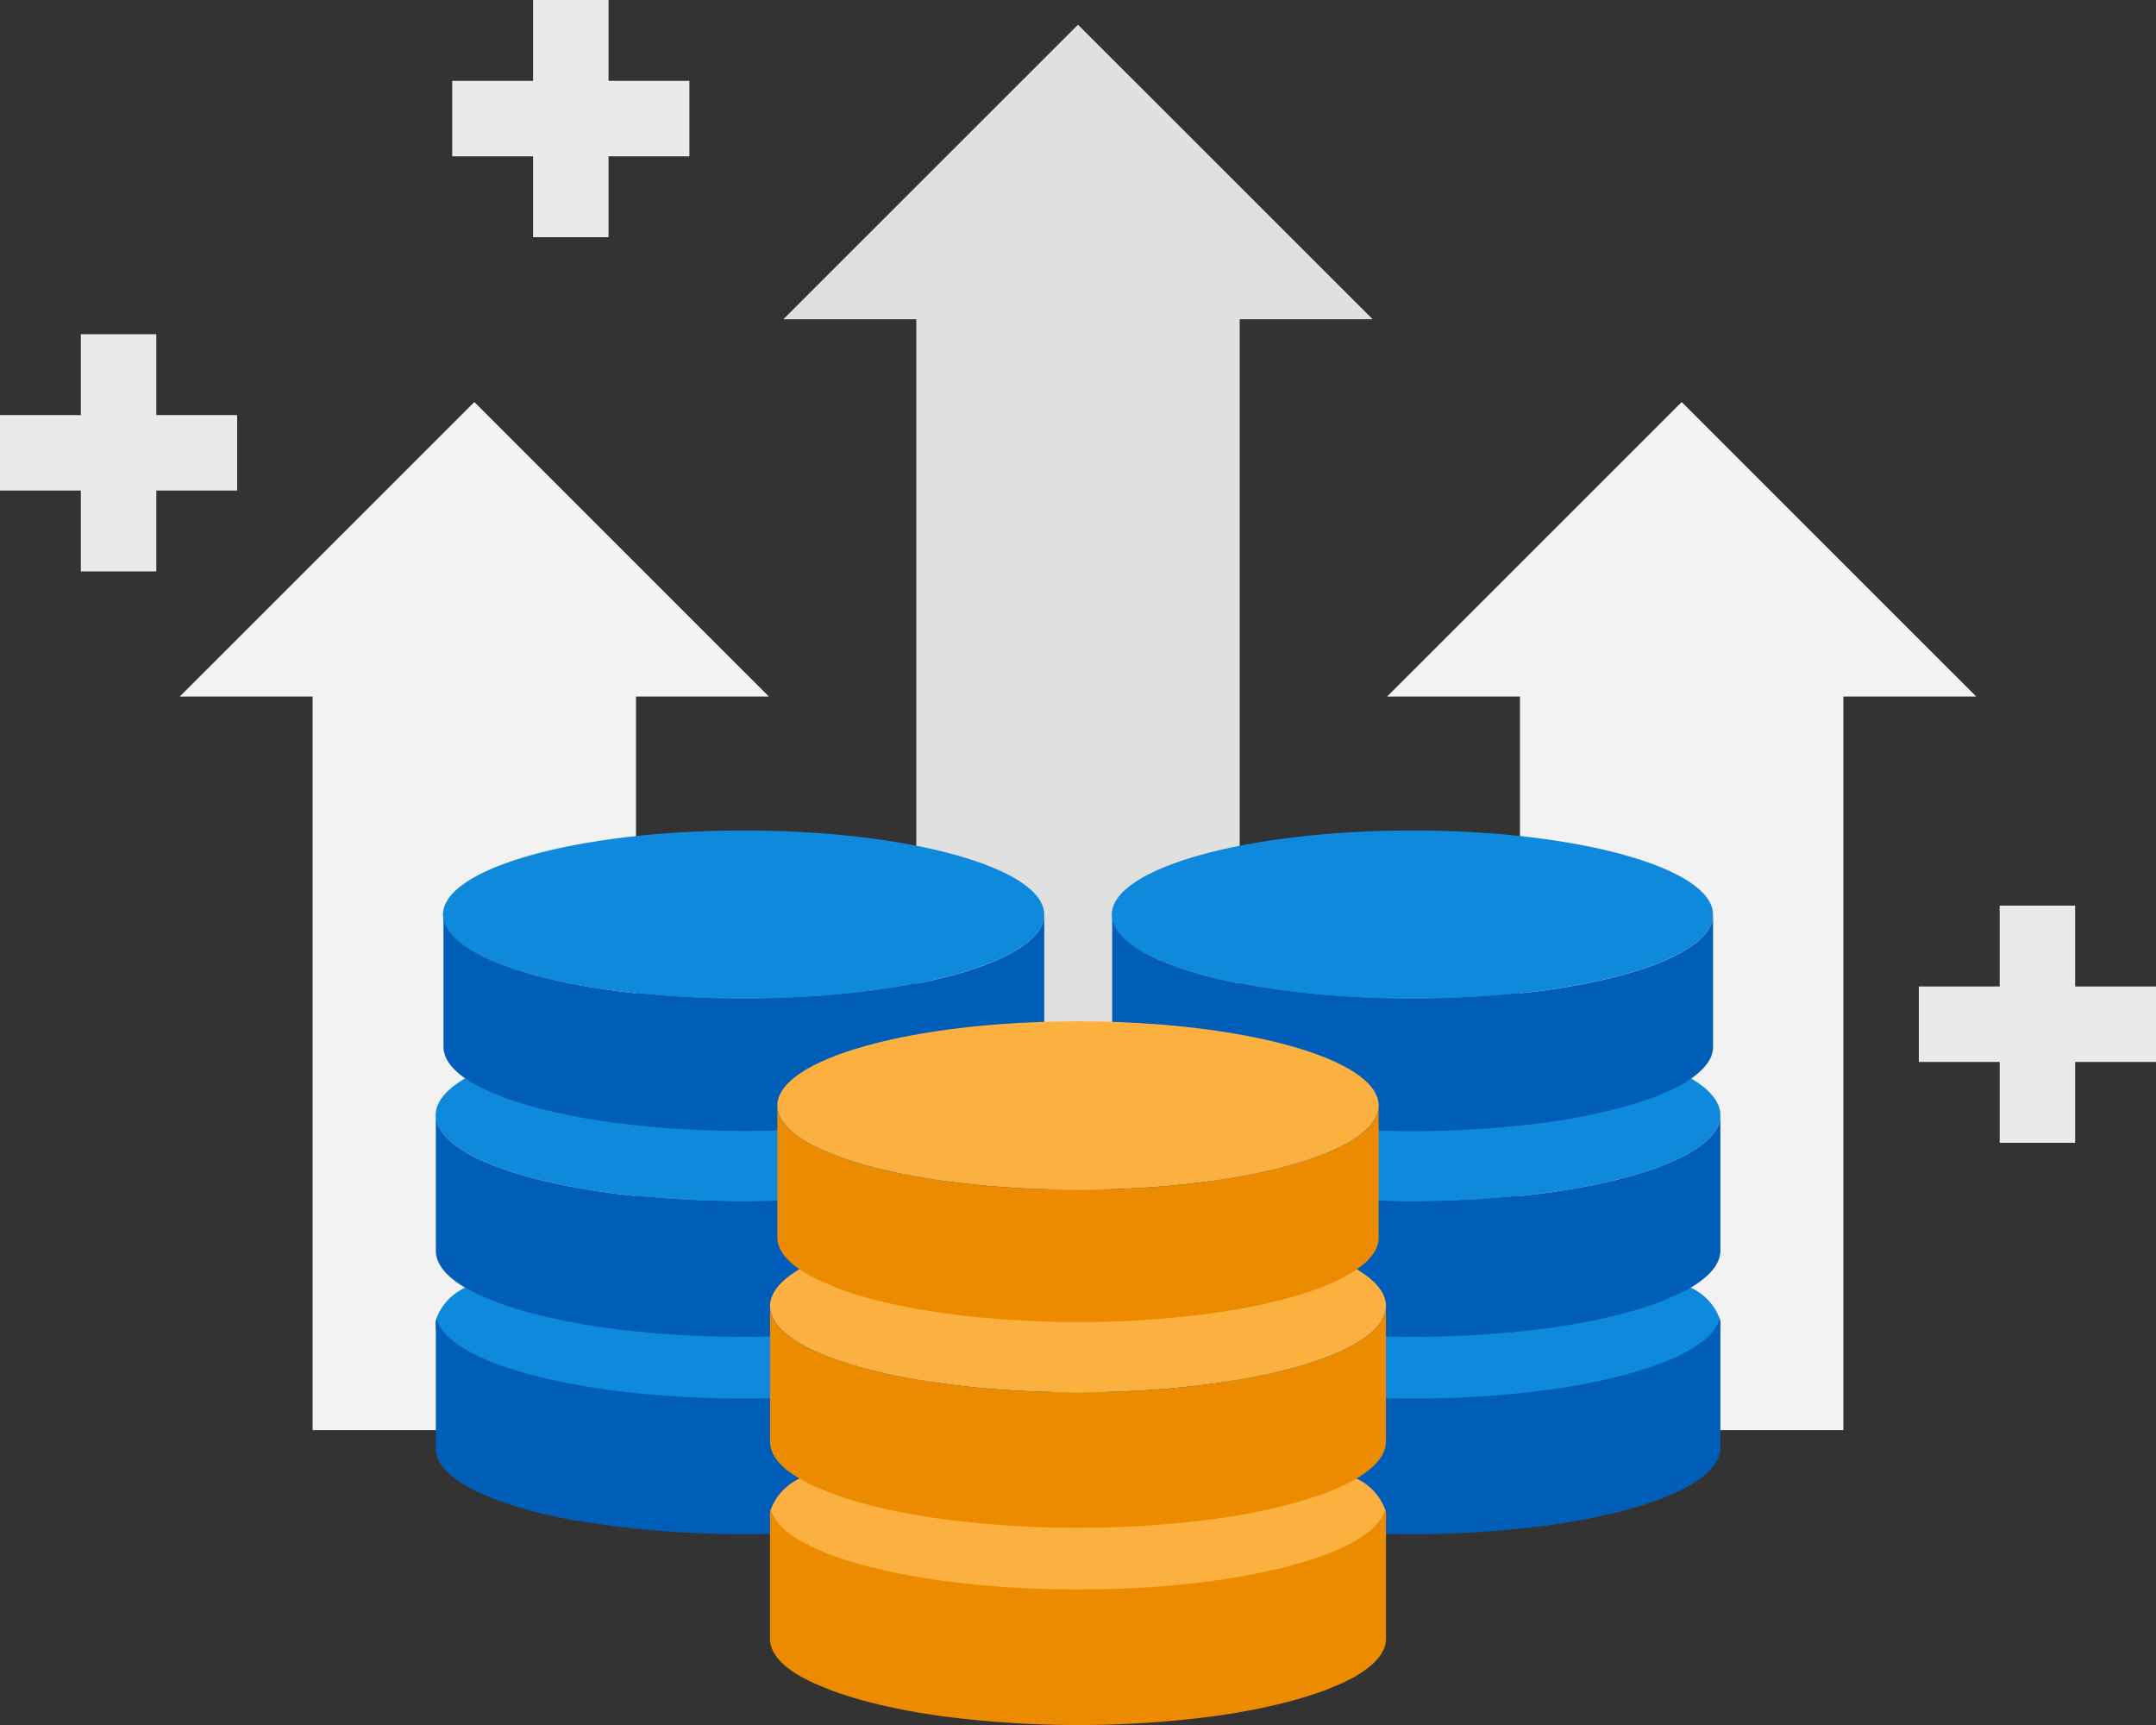
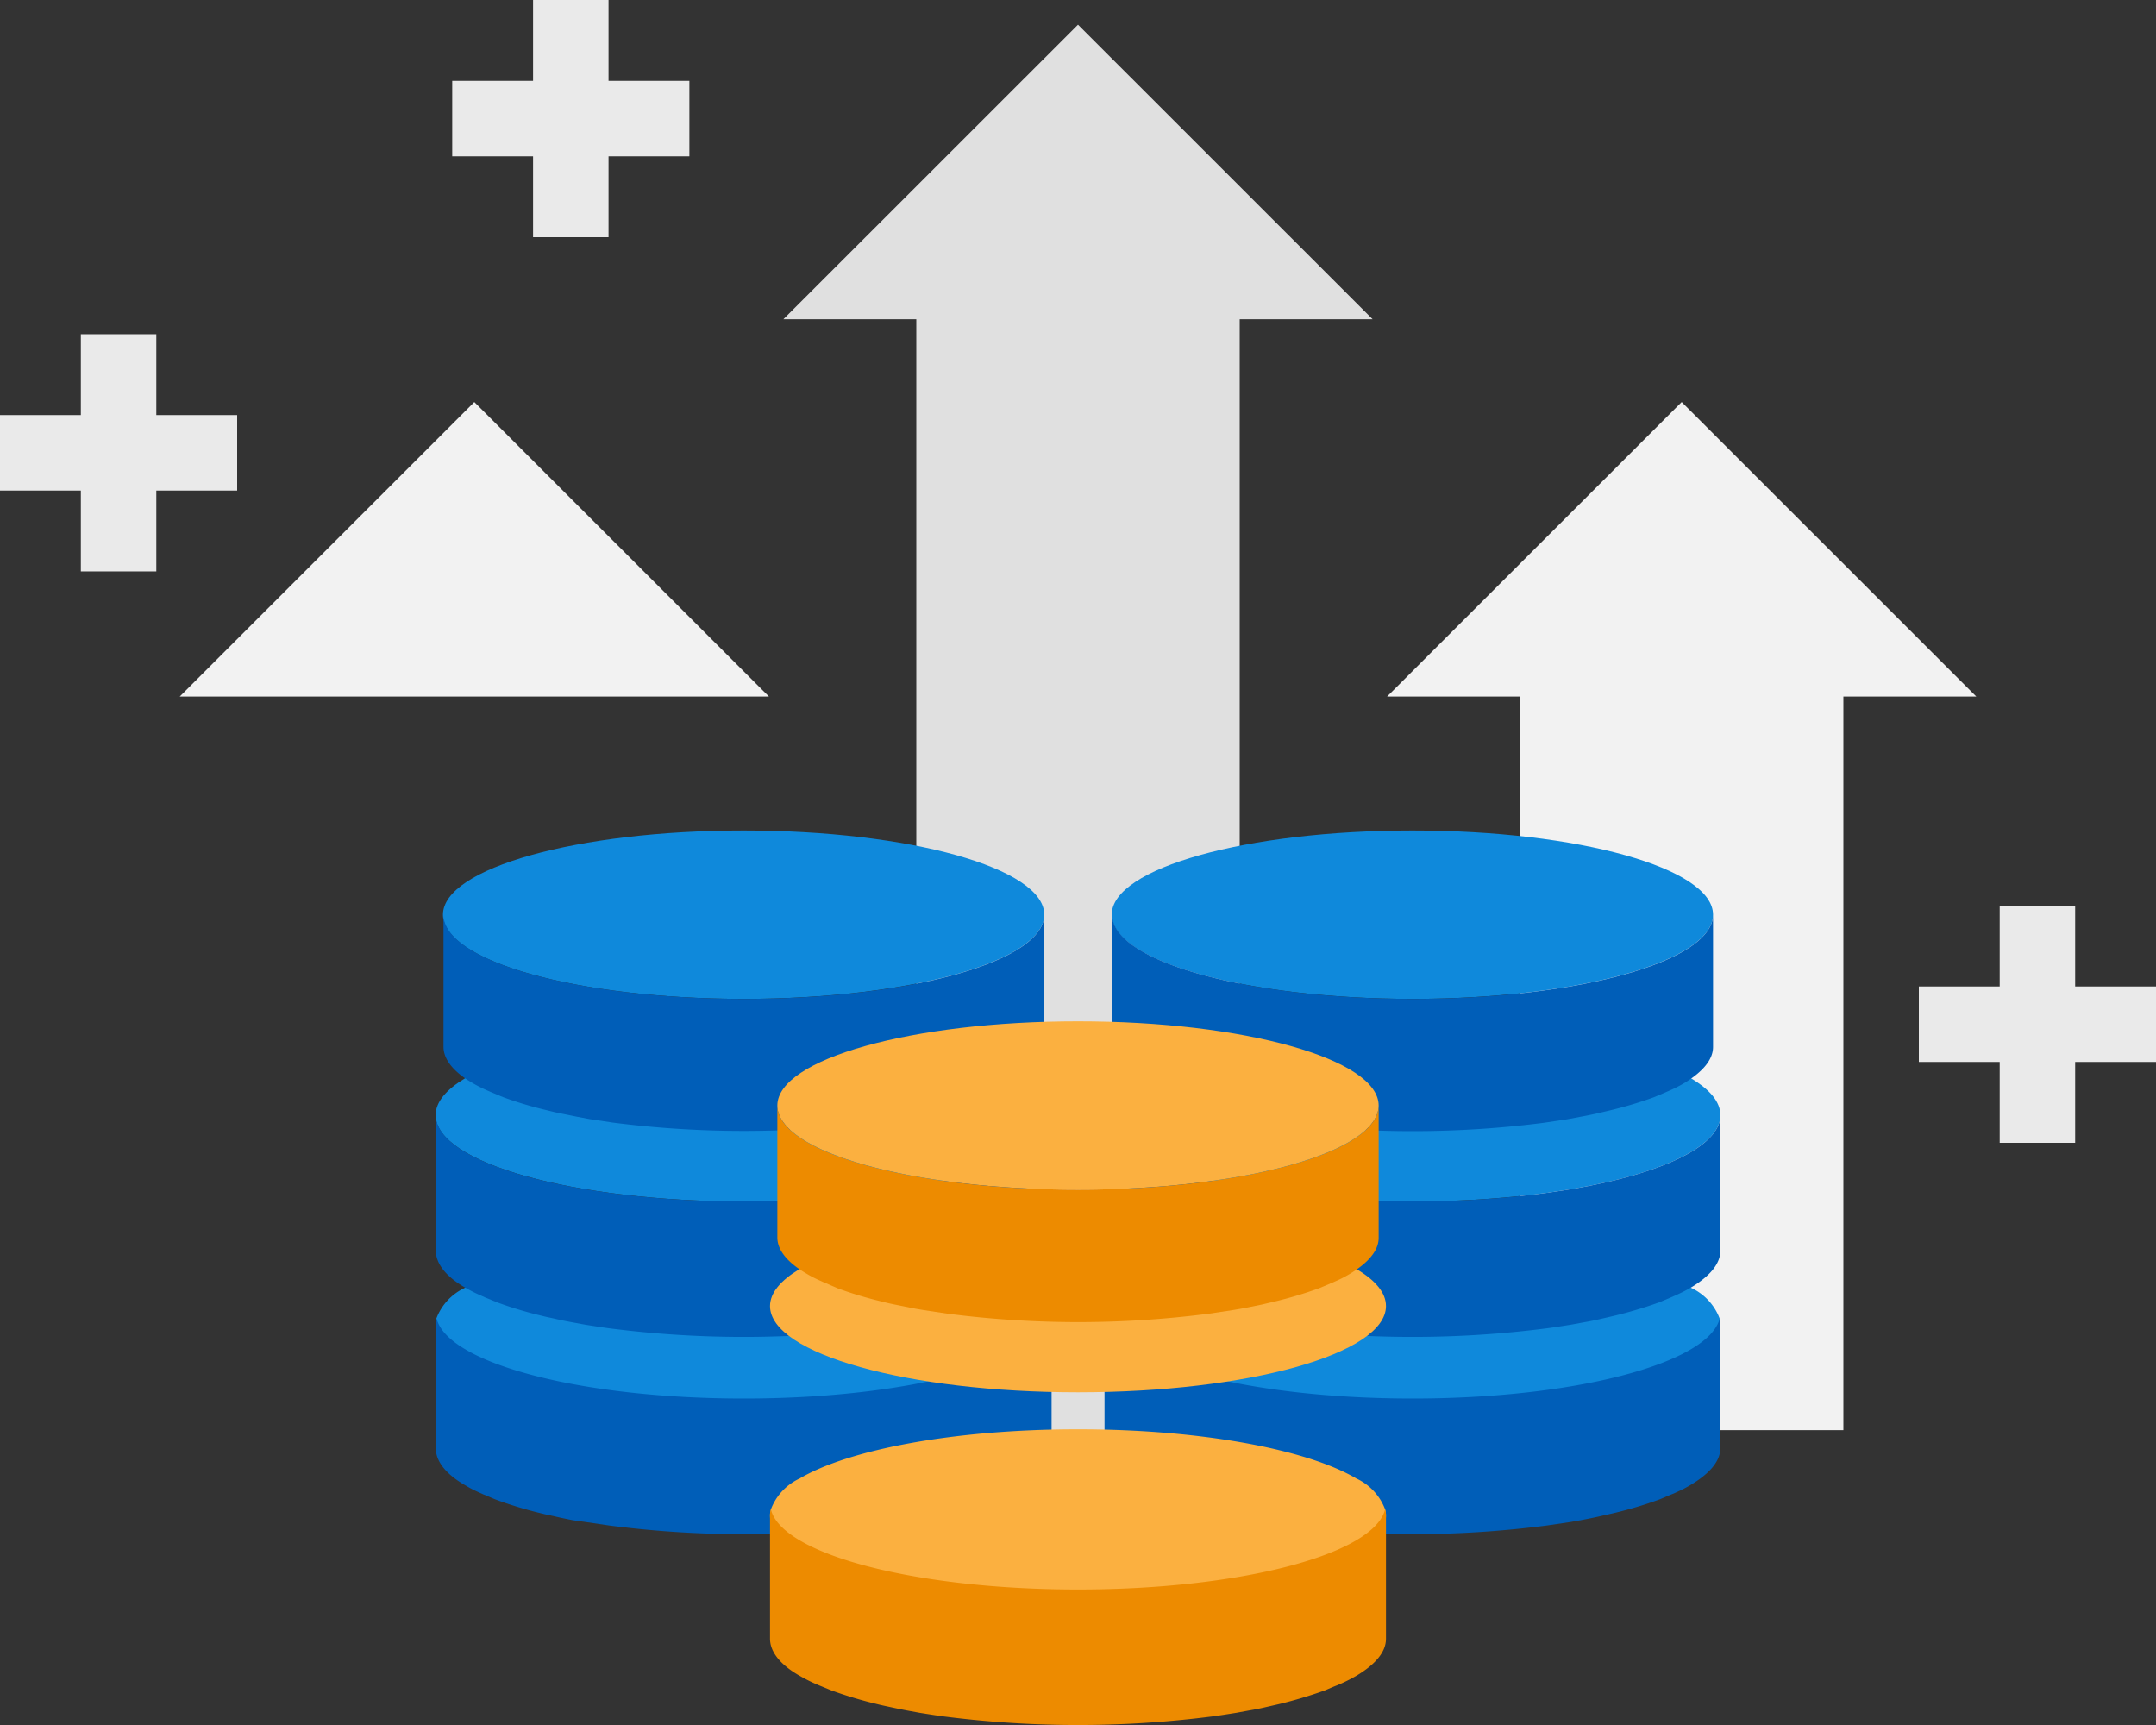
<svg xmlns="http://www.w3.org/2000/svg" id="design" viewBox="0 0 200 160">
  <rect x="0" y="0" width="200" height="160" fill="#333333" stroke="none" />
  <defs>
    <style>.cls-1,.cls-3,.cls-9{fill:none;stroke-miterlimit:10;}.cls-1{stroke:#e0e0e0;}.cls-1,.cls-3{stroke-width:30px;}.cls-2{fill:#e0e0e0;}.cls-3{stroke:#f2f2f2;}.cls-4{fill:#f2f2f2;}.cls-5{fill:#0f89db;}.cls-6{fill:#005eb8;}.cls-7{fill:#fbb040;}.cls-8{fill:#ed8b00;}.cls-9{stroke:#eaeaea;stroke-width:7px;}</style>
  </defs>
  <line class="cls-1" x1="100" y1="132.65" x2="100" y2="25.95" />
  <polygon class="cls-2" points="72.67 29.61 127.33 29.61 100 2.29 72.67 29.61" />
  <line class="cls-3" x1="156" y1="132.65" x2="156" y2="60.95" />
  <polygon class="cls-4" points="128.67 64.61 183.33 64.61 156 37.29 128.67 64.61" />
-   <line class="cls-3" x1="44" y1="132.65" x2="44" y2="60.95" />
  <polygon class="cls-4" points="16.67 64.61 71.33 64.61 44 37.29 16.67 64.61" />
  <ellipse class="cls-5" cx="131.02" cy="84.84" rx="27.89" ry="7.81" />
  <path class="cls-5" d="M107.59,101.34l1.09.45-1.09-.44a5.11,5.11,0,0,1-.48-.22C107.27,101.19,107.43,101.27,107.59,101.34Z" />
-   <path class="cls-5" d="M154.93,101.13a3.51,3.51,0,0,1-.48.22c-.33.15-.69.29-1.07.44l1.07-.45Z" />
  <path class="cls-5" d="M159.59,103.44c0,4.42-12.78,8-28.57,8s-28.57-3.58-28.57-8c0-1.24,1-2.39,2.74-3.43,4.59-2.71,14.43-4.57,25.83-4.57s21.25,1.86,25.83,4.57C158.61,101.05,159.59,102.2,159.59,103.44Z" />
  <path class="cls-5" d="M159.59,122.87c0,4.42-12.78,8-28.57,8s-28.57-3.58-28.57-8a2.32,2.32,0,0,1,.08-.58,5.15,5.15,0,0,1,2.67-2.85c4.58-2.72,14.42-4.58,25.82-4.58s21.24,1.86,25.83,4.58a5.15,5.15,0,0,1,2.67,2.85A1.92,1.92,0,0,1,159.59,122.87Z" />
  <path class="cls-6" d="M158.91,84.84V97.11c0,1.21-1,2.33-2.67,3.35a12.42,12.42,0,0,1-1.31.67l-.48.21-1.07.45a37.29,37.29,0,0,1-4.15,1.23l-1.15.27h0c-.5.11-1,.21-1.55.31l-1.17.22-2.13.32a95.57,95.57,0,0,1-24.37,0l-2.13-.32-1.17-.22h0l-1.53-.31c-.4-.08-.8-.17-1.17-.27a34.57,34.57,0,0,1-4.14-1.23l-1.09-.45c-.16-.07-.32-.15-.48-.21a13.31,13.31,0,0,1-1.3-.67c-1.72-1-2.68-2.15-2.68-3.35V84.84c0,4.32,12.49,7.81,27.89,7.81S158.91,89.16,158.91,84.84Z" />
  <path class="cls-6" d="M159.59,103.44V116c0,1.23-1,2.39-2.74,3.43a13,13,0,0,1-1.34.68l-.49.22-1.09.46a40,40,0,0,1-4.26,1.27l-1.17.27h0c-.51.12-1,.22-1.58.32l-1.2.22c-.71.11-1.44.23-2.19.33a97.74,97.74,0,0,1-25,0c-.74-.1-1.47-.22-2.18-.33l-1.2-.22h0c-.54-.1-1-.2-1.57-.32s-.81-.17-1.2-.27a36.89,36.89,0,0,1-4.24-1.27l-1.11-.46-.49-.22a14,14,0,0,1-1.34-.68c-1.76-1-2.74-2.21-2.74-3.43V103.44c0,4.42,12.79,8,28.57,8S159.59,107.86,159.59,103.44Z" />
  <path class="cls-6" d="M159.59,122.87V134.3c0,1.23-1,2.38-2.74,3.42a11.3,11.3,0,0,1-1.34.69,4.51,4.51,0,0,1-.49.21c-.36.15-.71.31-1.09.46a37,37,0,0,1-4.25,1.27l-1.19.27h0c-.51.12-1,.22-1.58.33l-1.21.22-2.17.32a96.62,96.62,0,0,1-25,0l-2.18-.32-1.2-.22h0c-.54-.11-1-.21-1.57-.33s-.81-.17-1.2-.27a36.89,36.89,0,0,1-4.24-1.27c-.38-.14-.75-.31-1.1-.46-.18-.06-.34-.14-.5-.21a11.17,11.17,0,0,1-1.33-.69c-1.77-1-2.75-2.2-2.75-3.42V122.87a2.32,2.32,0,0,1,.08-.58c1,4.16,13.39,7.43,28.49,7.43s27.46-3.27,28.5-7.43A1.92,1.92,0,0,1,159.59,122.87Z" />
  <ellipse class="cls-5" cx="68.98" cy="84.84" rx="27.89" ry="7.81" />
  <path class="cls-5" d="M45.55,101.34l1.08.45c-.38-.15-.74-.29-1.08-.44a3.51,3.51,0,0,1-.48-.22C45.23,101.19,45.38,101.27,45.55,101.34Z" />
  <path class="cls-5" d="M92.89,101.13a5.11,5.11,0,0,1-.48.22c-.34.15-.7.29-1.08.44l1.08-.45C92.57,101.27,92.73,101.19,92.89,101.13Z" />
  <path class="cls-5" d="M97.55,103.44c0,4.42-12.79,8-28.57,8s-28.57-3.58-28.57-8c0-1.24,1-2.39,2.74-3.43C47.73,97.3,57.57,95.44,69,95.44S90.22,97.3,94.81,100C96.57,101.05,97.55,102.2,97.55,103.44Z" />
  <path class="cls-5" d="M97.55,122.87c0,4.42-12.79,8-28.57,8s-28.57-3.58-28.57-8a1.92,1.92,0,0,1,.07-.58,5.15,5.15,0,0,1,2.67-2.85c4.59-2.72,14.43-4.58,25.83-4.58s21.24,1.86,25.82,4.58a5.15,5.15,0,0,1,2.67,2.85A1.93,1.93,0,0,1,97.55,122.87Z" />
  <path class="cls-6" d="M96.87,84.84V97.11c0,1.21-1,2.33-2.68,3.35a13.31,13.31,0,0,1-1.3.67c-.16.06-.32.14-.48.21l-1.08.45A36.67,36.67,0,0,1,87.18,103l-1.14.27h0c-.5.11-1,.21-1.55.31l-1.17.22-2.13.32a95.57,95.57,0,0,1-24.37,0l-2.13-.32-1.17-.22h0l-1.53-.31q-.6-.12-1.17-.27a35.12,35.12,0,0,1-4.14-1.23l-1.08-.45-.48-.21a12.42,12.42,0,0,1-1.31-.67c-1.71-1-2.67-2.15-2.67-3.35V84.84c0,4.32,12.48,7.81,27.89,7.81S96.87,89.16,96.87,84.84Z" />
  <path class="cls-6" d="M97.55,103.44V116c0,1.23-1,2.39-2.74,3.43a14,14,0,0,1-1.34.68l-.49.22-1.1.46a39.16,39.16,0,0,1-4.25,1.27l-1.18.27h0c-.52.12-1,.22-1.59.32l-1.2.22c-.71.11-1.44.23-2.18.33a97.74,97.74,0,0,1-25,0c-.75-.1-1.48-.22-2.19-.33l-1.2-.22h0c-.54-.1-1.05-.2-1.56-.32s-.82-.17-1.2-.27a36.3,36.3,0,0,1-4.24-1.27L45,120.34l-.49-.22a13,13,0,0,1-1.34-.68c-1.76-1-2.74-2.21-2.74-3.43V103.44c0,4.42,12.78,8,28.57,8S97.55,107.86,97.55,103.44Z" />
  <path class="cls-6" d="M97.55,122.87V134.3c0,1.23-1,2.38-2.75,3.42a11.17,11.17,0,0,1-1.33.69c-.16.07-.32.15-.5.21-.35.15-.71.31-1.09.46a37,37,0,0,1-4.25,1.27l-1.18.27h0c-.52.12-1,.22-1.59.33l-1.2.22-2.18.32a96.62,96.62,0,0,1-25,0l-2.17-.32L53.11,141h0c-.54-.11-1.05-.21-1.56-.33s-.82-.17-1.21-.27a37.49,37.49,0,0,1-4.24-1.27c-.38-.14-.74-.31-1.1-.46-.18-.06-.33-.14-.49-.21a11.3,11.3,0,0,1-1.34-.69c-1.76-1-2.74-2.2-2.74-3.42V122.87a1.92,1.92,0,0,1,.07-.58c1,4.16,13.39,7.43,28.5,7.43s27.45-3.27,28.49-7.43A1.93,1.93,0,0,1,97.55,122.87Z" />
  <ellipse class="cls-7" cx="100" cy="102.54" rx="27.89" ry="7.81" />
  <path class="cls-7" d="M76.57,119l1.08.45c-.38-.14-.73-.29-1.08-.43a5.24,5.24,0,0,1-.48-.23C76.25,118.9,76.4,119,76.57,119Z" />
  <path class="cls-7" d="M123.91,118.83a5.24,5.24,0,0,1-.48.23c-.34.14-.69.29-1.07.43l1.07-.45C123.6,119,123.75,118.9,123.91,118.83Z" />
  <path class="cls-7" d="M128.57,121.14c0,4.43-12.79,8-28.57,8s-28.57-3.57-28.57-8c0-1.23,1-2.39,2.74-3.43,4.58-2.7,14.42-4.57,25.83-4.57s21.25,1.87,25.83,4.57C127.59,118.75,128.57,119.91,128.57,121.14Z" />
  <path class="cls-7" d="M128.57,140.58c0,4.41-12.78,8-28.57,8s-28.57-3.59-28.57-8a1.85,1.85,0,0,1,.08-.58,5.15,5.15,0,0,1,2.66-2.86c4.59-2.71,14.43-4.57,25.83-4.57s21.24,1.86,25.83,4.57a5.15,5.15,0,0,1,2.66,2.86A1.85,1.85,0,0,1,128.57,140.58Z" />
  <path class="cls-8" d="M127.89,102.54v12.28c0,1.2-1,2.33-2.68,3.34a10.64,10.64,0,0,1-1.3.67c-.16.07-.31.15-.48.21l-1.07.45a38,38,0,0,1-4.15,1.24l-1.15.27h0l-1.55.31c-.38.08-.77.14-1.18.21l-2.13.32a94.29,94.29,0,0,1-24.36,0l-2.13-.32c-.41-.07-.8-.13-1.18-.21h0L83,121q-.6-.12-1.17-.27a35.75,35.75,0,0,1-4.14-1.24L76.57,119c-.17-.06-.32-.14-.48-.21a10.64,10.64,0,0,1-1.3-.67c-1.72-1-2.68-2.15-2.68-3.34V102.54c0,4.32,12.48,7.81,27.89,7.81S127.89,106.86,127.89,102.54Z" />
-   <path class="cls-8" d="M128.57,121.14v12.57c0,1.24-1,2.39-2.74,3.43a11.3,11.3,0,0,1-1.34.69l-.49.22-1.1.45a37,37,0,0,1-4.25,1.27l-1.18.28h0l-1.59.32c-.39.08-.79.14-1.2.21-.71.12-1.44.23-2.18.33a97.74,97.74,0,0,1-25,0c-.74-.1-1.47-.21-2.18-.33-.41-.07-.81-.13-1.2-.21h0l-1.56-.32c-.41-.08-.81-.18-1.2-.28a36.3,36.3,0,0,1-4.24-1.27L76,138.05l-.49-.22a11.3,11.3,0,0,1-1.34-.69c-1.76-1-2.74-2.2-2.74-3.43V121.14c0,4.43,12.79,8,28.57,8S128.57,125.57,128.57,121.14Z" />
  <path class="cls-8" d="M128.57,140.58V152c0,1.24-1,2.39-2.74,3.43-.43.25-.88.48-1.34.69l-.49.21c-.36.14-.72.3-1.1.46a41.53,41.53,0,0,1-4.25,1.27l-1.18.27h0c-.51.12-1,.22-1.59.32l-1.2.22c-.7.11-1.44.23-2.18.33a97.74,97.74,0,0,1-25,0c-.74-.1-1.48-.22-2.18-.33l-1.2-.22h0c-.53-.1-1-.2-1.56-.32s-.81-.17-1.2-.27a38.33,38.33,0,0,1-4.24-1.27L76,156.33l-.49-.21c-.46-.21-.91-.44-1.34-.69-1.76-1-2.74-2.2-2.74-3.43V140.58a1.85,1.85,0,0,1,.08-.58c1,4.16,13.38,7.43,28.49,7.43s27.46-3.27,28.49-7.43A1.85,1.85,0,0,1,128.57,140.58Z" />
  <line class="cls-9" x1="11" y1="31" x2="11" y2="53" />
  <line class="cls-9" y1="42" x2="22" y2="42" />
  <line class="cls-9" x1="52.95" x2="52.95" y2="22" />
  <line class="cls-9" x1="41.95" y1="11" x2="63.95" y2="11" />
  <line class="cls-9" x1="189" y1="84" x2="189" y2="106" />
  <line class="cls-9" x1="178" y1="95" x2="200" y2="95" />
</svg>